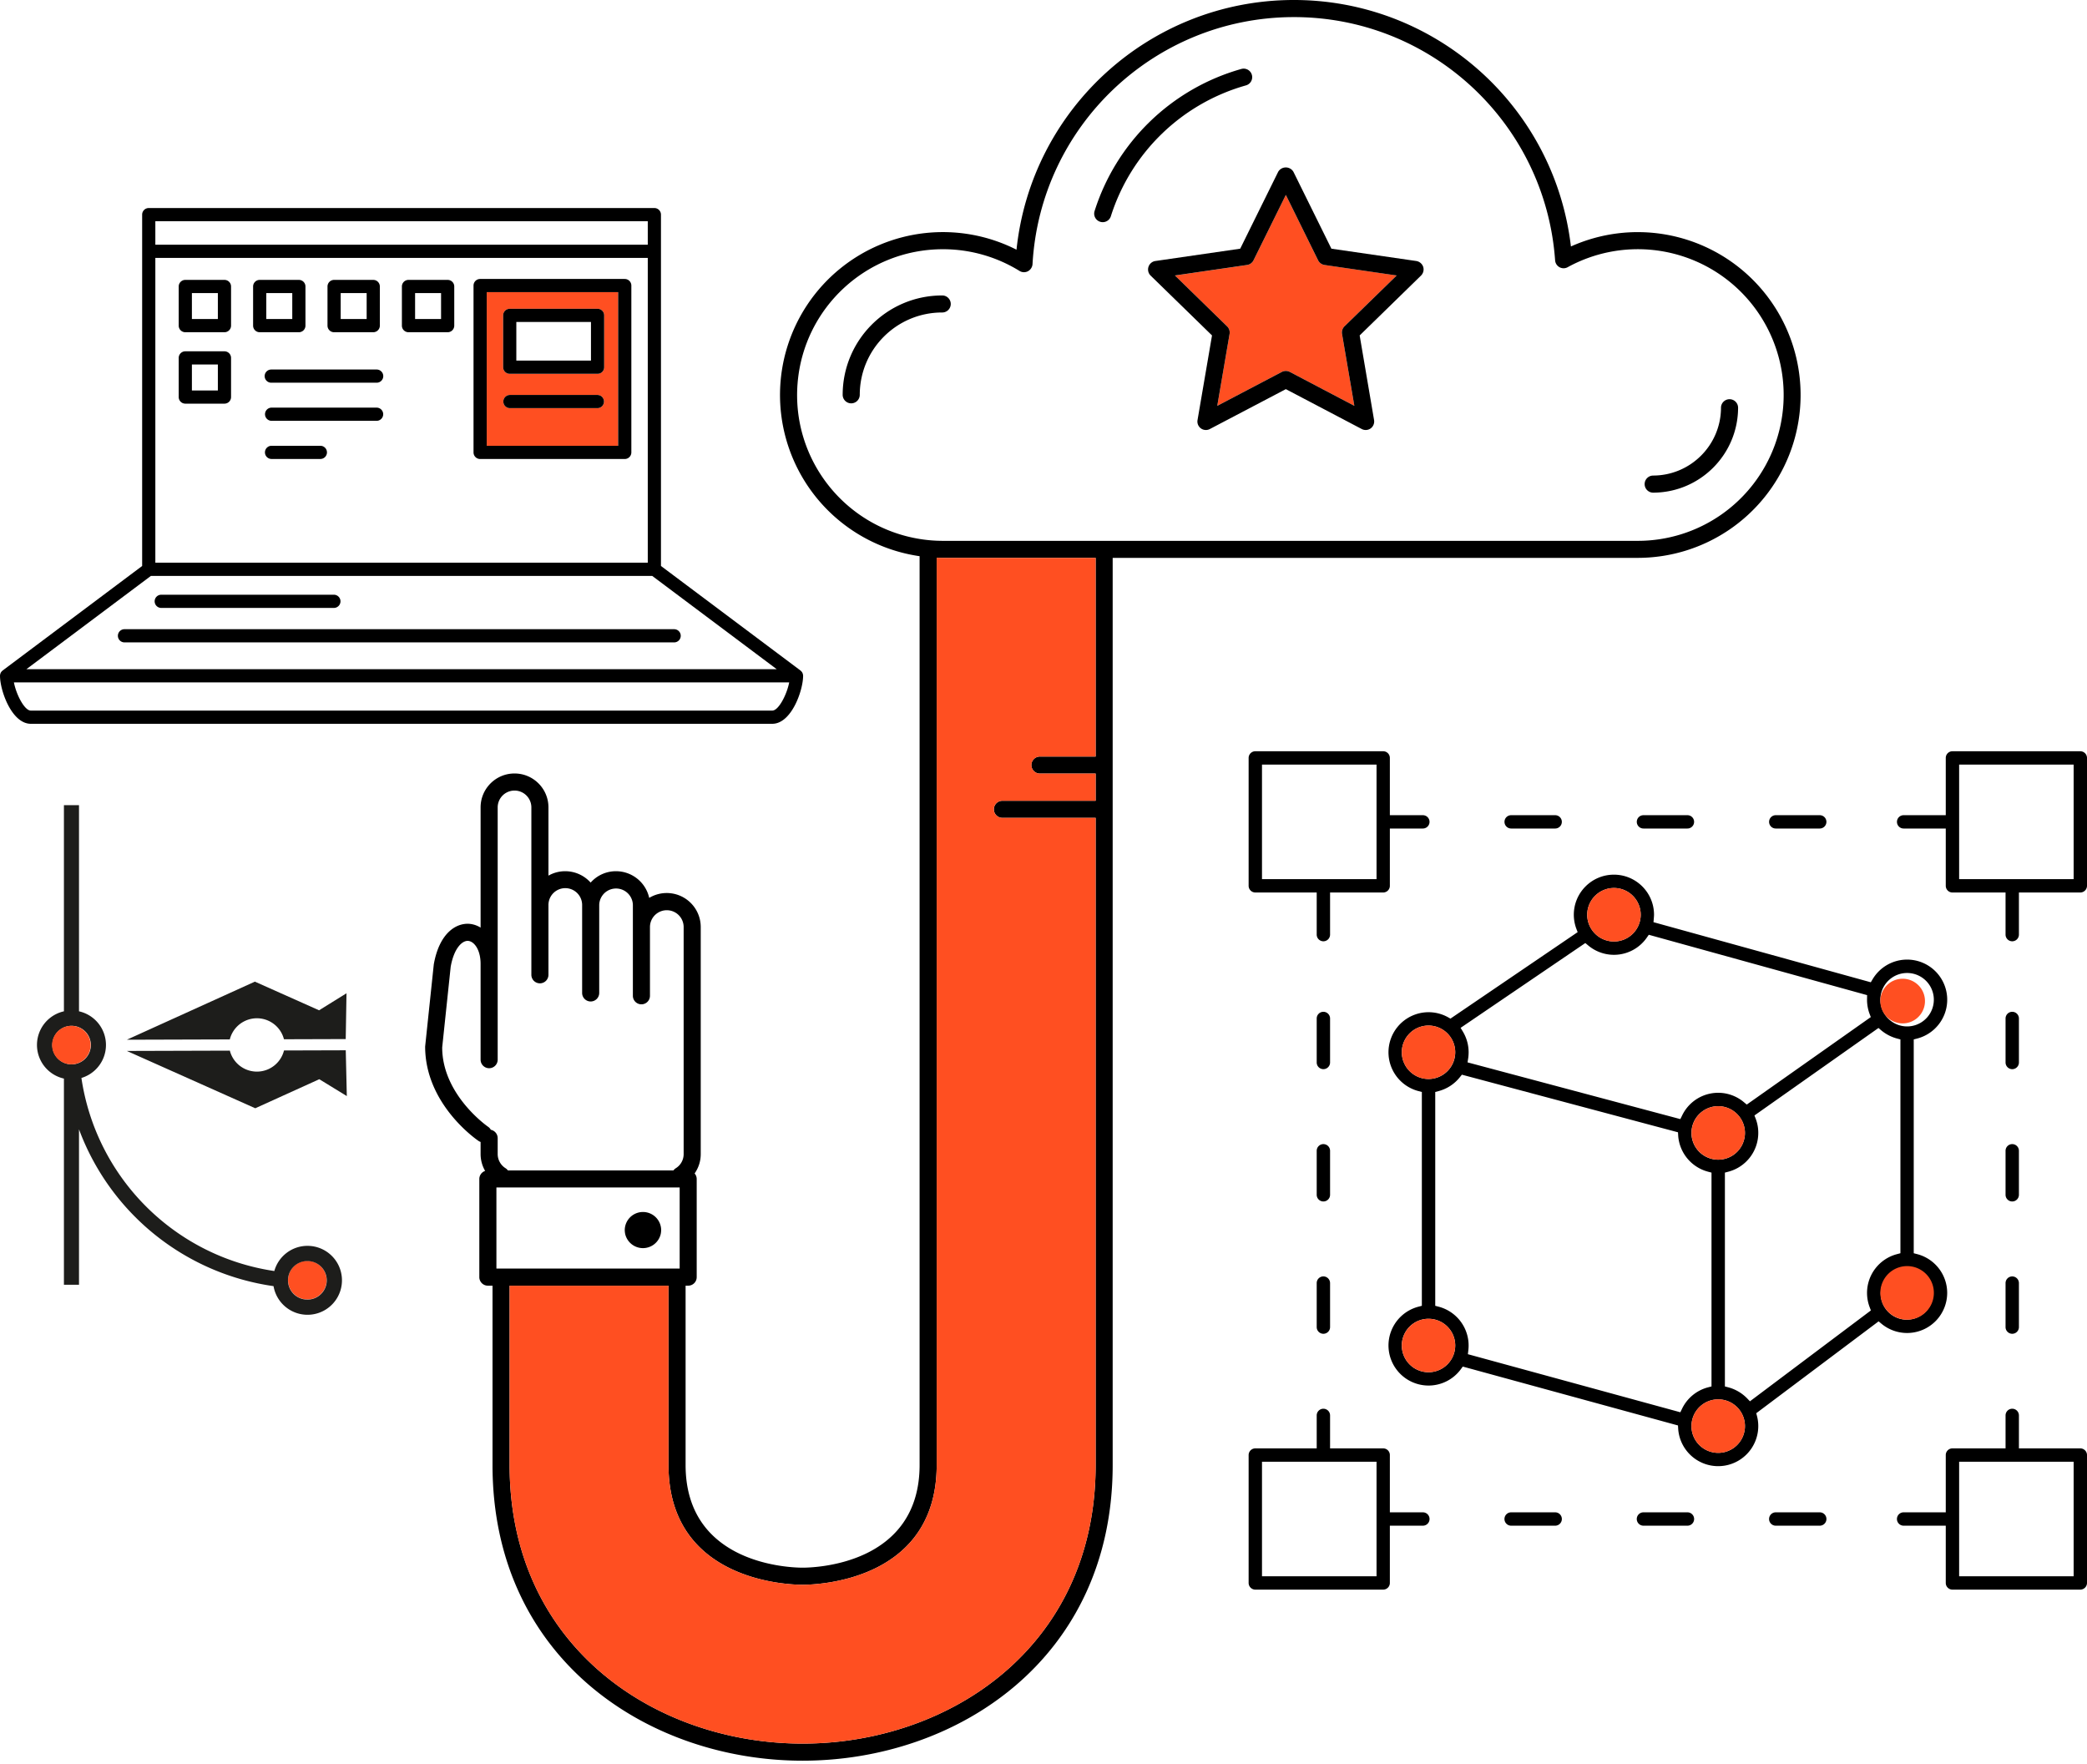
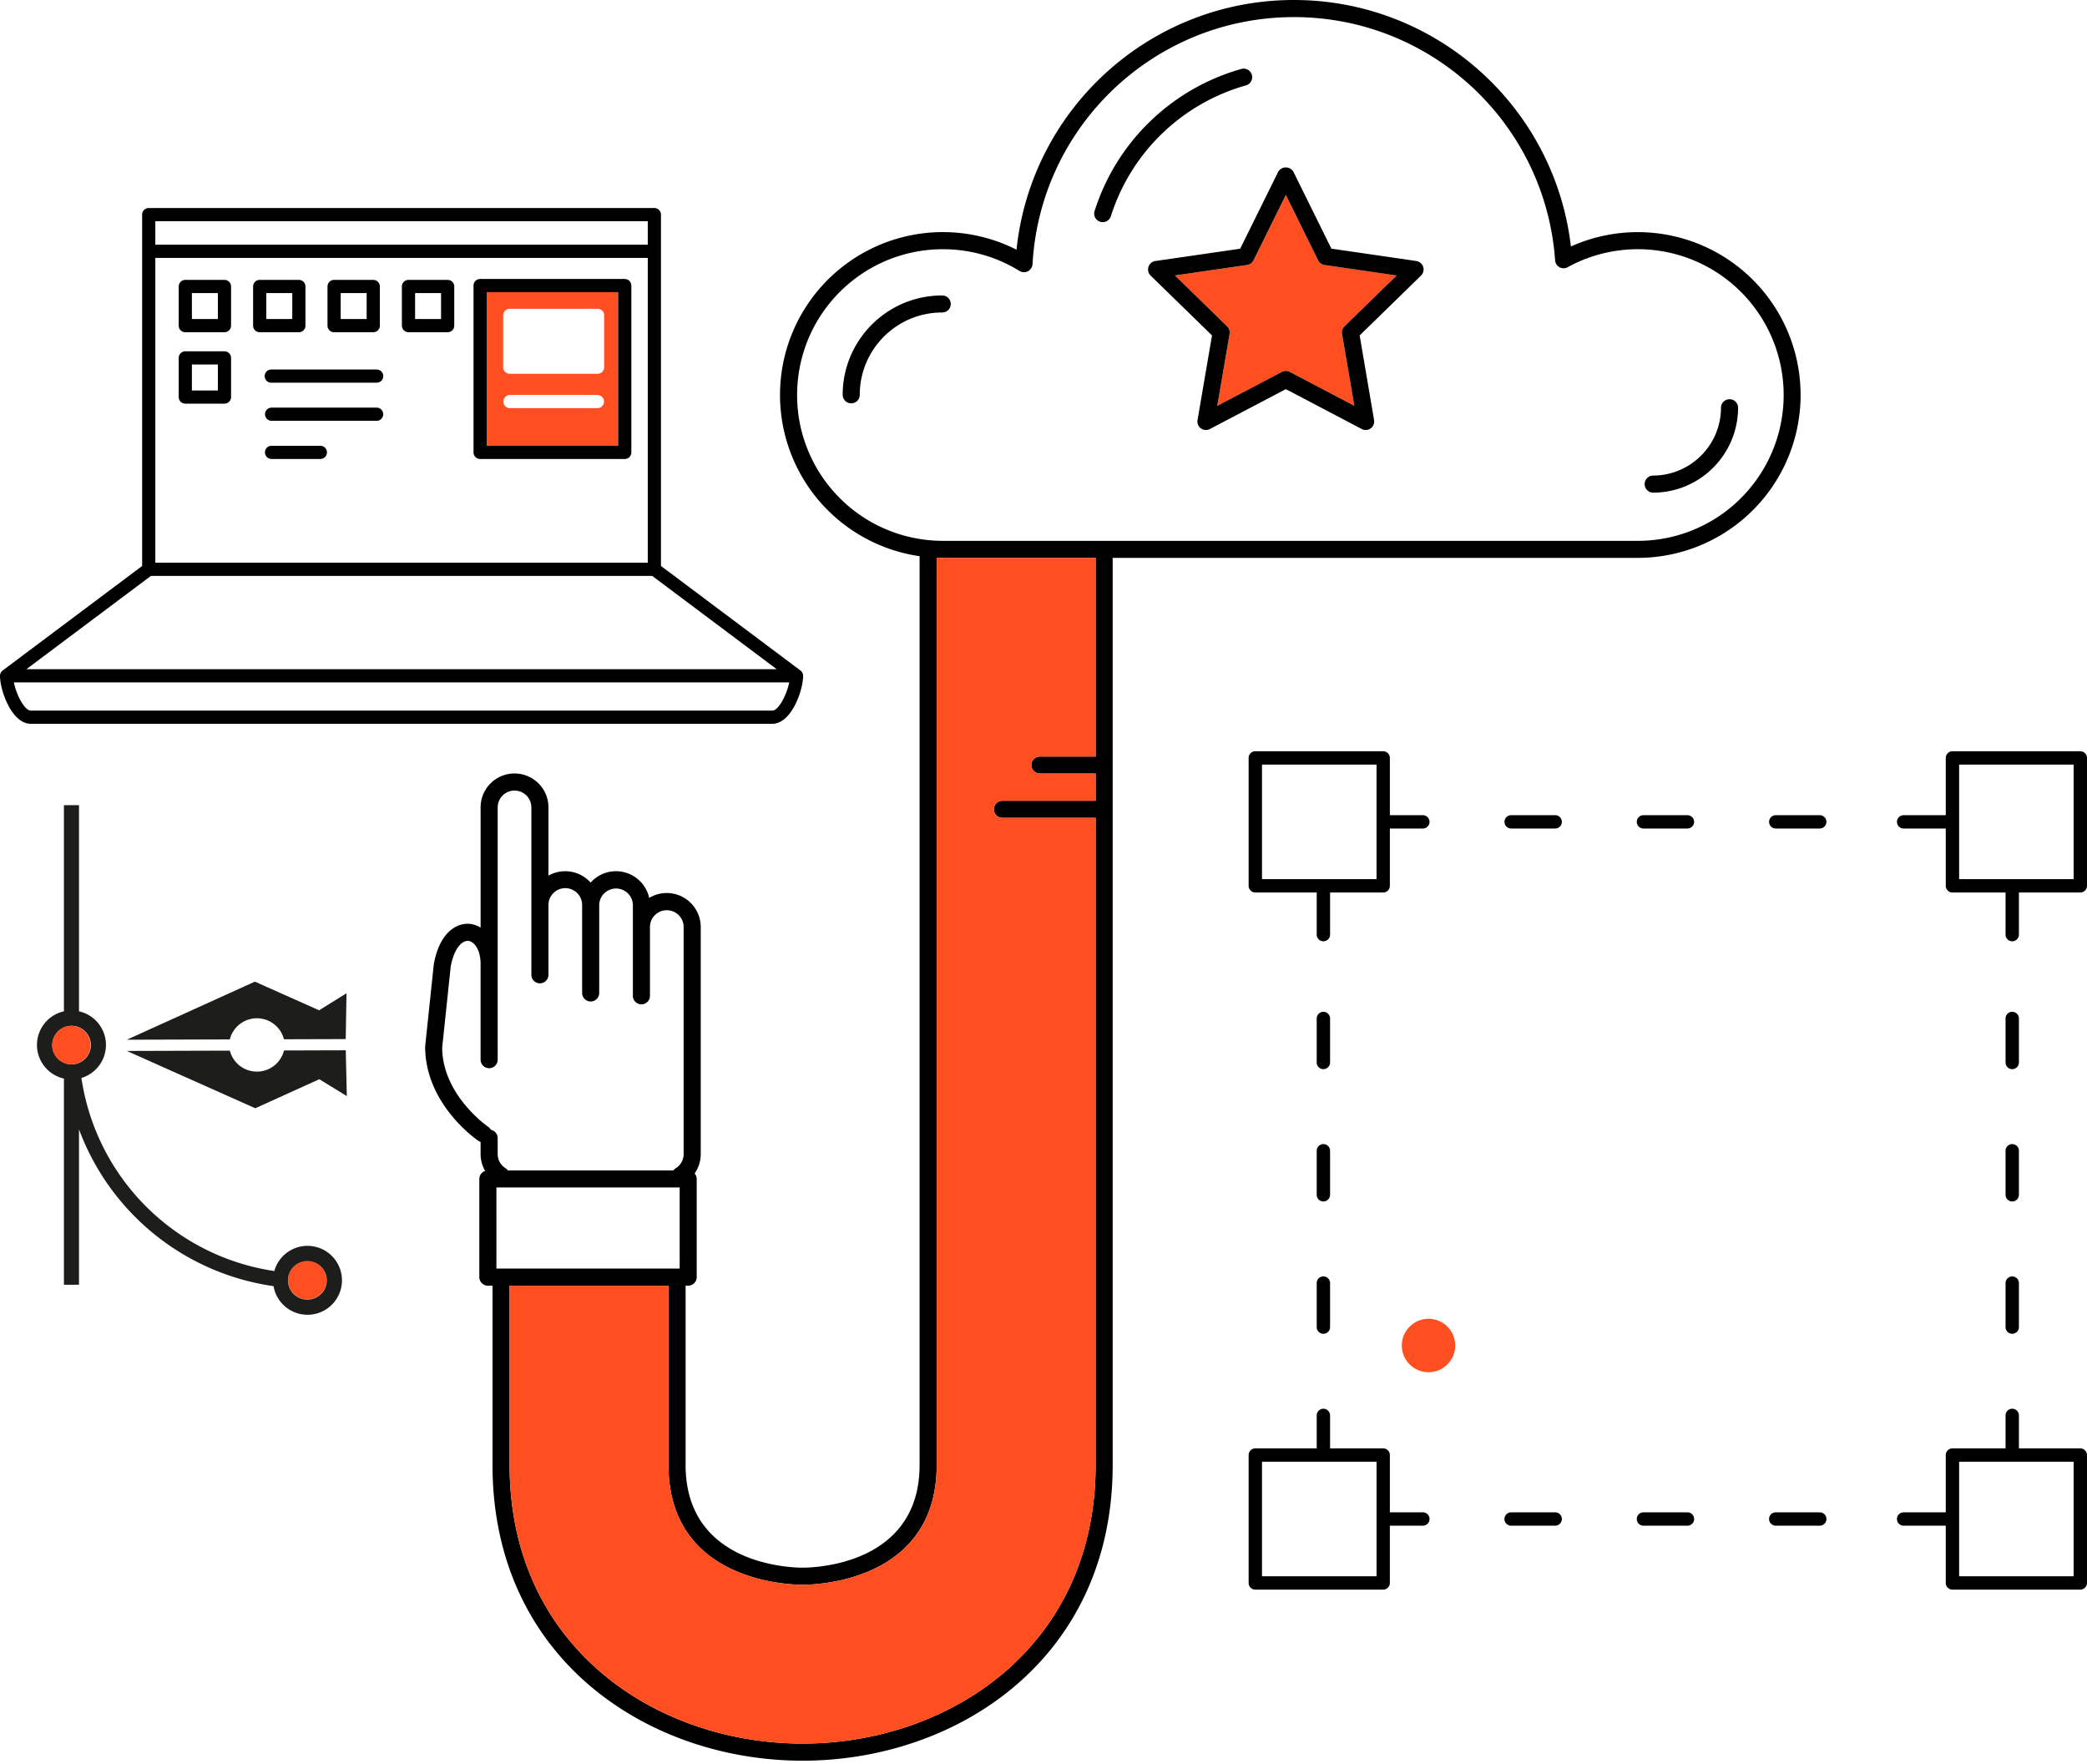
<svg xmlns="http://www.w3.org/2000/svg" width="620" height="524" viewBox="0 0 620 524">
  <g fill="none" fill-rule="evenodd">
    <path d="M198.596 376.852h3.318V352.76h-54.44v24.092h51.122zm-11.416-15.294a5.408 5.408 0 0 1 9.237 3.818 6.383 6.383 0 0 1-.14 1.26 5.423 5.423 0 0 1-10.537 0 6.469 6.469 0 0 1-.14-1.26 5.394 5.394 0 0 1 1.58-3.818zM234.452 202.712H4.132c.726 3.713 3.166 8.384 5.03 8.384H229.42c1.862 0 4.306-4.671 5.031-8.384zM46.148 65.719h146.29v6.985H46.148zM193.758 171.083H44.83l-36.987 27.71h222.902l-36.987-27.71zm-145.917 5.59h51.412a1.96 1.96 0 0 1 0 3.919H47.84a1.96 1.96 0 0 1 0-3.918zm152.388 14.16H36.939a1.96 1.96 0 0 1 0-3.919h163.29a1.96 1.96 0 1 1 0 3.919zM273.19 160.107a42.527 42.527 0 0 0 6.918.56h206.47a43.315 43.315 0 1 0-20.854-81.293c-.759.42-1.68.42-2.44 0a2.545 2.545 0 0 1-1.298-2.058c-2.927-40.926-37.139-72.54-78.167-72.234-41.029.307-74.765 32.428-77.08 73.393a2.6 2.6 0 0 1-1.36 2.1 2.522 2.522 0 0 1-2.519-.1 43.32 43.32 0 1 0-29.67 79.632zm217.886-18.833c11.154-.014 20.19-9.06 20.193-20.214a2.54 2.54 0 0 1 5.078 0c-.006 13.958-11.314 25.274-25.271 25.292a2.54 2.54 0 0 1 0-5.078zm-106.824-90.23 11.276 22.832 25.212 3.66c.957.15 1.751.82 2.06 1.739a2.566 2.566 0 0 1-.66 2.599l-18.214 17.774 4.278 25.13a2.556 2.556 0 0 1-1 2.48 2.532 2.532 0 0 1-2.678.18l-22.533-11.836-22.552 11.836a2.52 2.52 0 0 1-3.679-2.66l4.299-25.13-18.234-17.774a2.55 2.55 0 0 1 1.4-4.339l25.211-3.659 11.276-22.831a2.626 2.626 0 0 1 4.538 0zM325.173 62.7a63.937 63.937 0 0 1 43.565-42.205 2.535 2.535 0 1 1 1.38 4.878 58.852 58.852 0 0 0-40.106 38.867 2.539 2.539 0 0 1-4.839-1.54zm-45.325 25.072a2.53 2.53 0 1 1 0 5.058c-13.492.022-24.42 10.96-24.431 24.452a2.54 2.54 0 0 1-5.078 0c.023-16.288 13.221-29.486 29.509-29.51zM145.812 335.62a2.539 2.539 0 0 1 2.038 2.486v4.704a4.98 4.98 0 0 0 2.338 4.23c.274.174.512.398.7.662h49.174c.19-.265.43-.492.707-.666a4.917 4.917 0 0 0 2.327-4.182v-67.525a5.004 5.004 0 0 0-10.007 0v20.483a2.538 2.538 0 0 1-5.076 0v-26.969a5 5 0 0 0-9.999 0v26.123a2.538 2.538 0 0 1-5.076 0v-26.123a5.003 5.003 0 0 0-10.006 0v20.683a2.538 2.538 0 1 1-5.076 0v-49.672a5.003 5.003 0 1 0-10.007 0v74.938a2.538 2.538 0 0 1-5.076 0v-28.446c0-4.233-1.903-6.685-3.697-6.842-1.785-.122-4.203 2.174-5.185 7.68l-2.526 23.973c.012 14.139 13.527 23.491 13.66 23.585.328.226.598.527.787.878zM374.909 434.237h34.028v34.016h-34.028zM374.909 227.131h34.028v34.028h-34.028zM79.11 87.063h7.716v7.713H79.11zM101.212 87.063h7.713v7.713h-7.713zM57.008 108.282h7.713v7.71h-7.713zM153.391 95.649h22.172v11.476h-22.172zM57.008 87.063h7.713v7.713h-7.713z" />
    <path d="M46.148 76.623v90.533h146.29V76.623H46.148zm51.146 8.483a1.958 1.958 0 0 1 1.959-1.959h11.631a1.96 1.96 0 0 1 1.96 1.96v11.628a1.96 1.96 0 0 1-1.96 1.96H99.253a1.96 1.96 0 0 1-1.96-1.96V85.106zm-28.655 32.845a1.958 1.958 0 0 1-1.959 1.959H55.046a1.958 1.958 0 0 1-1.956-1.96v-11.627c-.001-1.082.875-1.959 1.956-1.96H66.68a1.958 1.958 0 0 1 1.96 1.96v11.628zm0-21.216a1.959 1.959 0 0 1-1.959 1.96H55.046a1.958 1.958 0 0 1-1.956-1.96V85.106c-.001-1.08.875-1.958 1.956-1.959H66.68a1.958 1.958 0 0 1 1.96 1.96v11.628zm6.553 0V85.106a1.958 1.958 0 0 1 1.959-1.959h11.634a1.959 1.959 0 0 1 1.96 1.96v11.628a1.96 1.96 0 0 1-1.96 1.96H77.151a1.96 1.96 0 0 1-1.96-1.96zm20.024 39.61H80.628a1.96 1.96 0 0 1 0-3.918h14.588a1.96 1.96 0 0 1 0 3.919zm16.726-11.334H80.628a1.96 1.96 0 0 1 0-3.918h31.314a1.96 1.96 0 0 1 0 3.918zm0-11.32H80.628a1.96 1.96 0 0 1 0-3.919h31.314a1.96 1.96 0 1 1 0 3.919zm23.006-16.957a1.96 1.96 0 0 1-1.959 1.96h-11.634a1.96 1.96 0 0 1-1.96-1.96V85.106a1.96 1.96 0 0 1 1.96-1.959h11.634a1.958 1.958 0 0 1 1.96 1.96v11.627zm50.653 39.62h-42.966a1.962 1.962 0 0 1-1.96-1.959V84.832a1.962 1.962 0 0 1 1.96-1.959H185.6a1.962 1.962 0 0 1 1.96 1.96v49.563a1.962 1.962 0 0 1-1.96 1.959zM436.294 312.595c0 .575-.04 1.15-.12 1.719l-.2 1.28 63.22 16.854.519-1.06a11.876 11.876 0 0 1 18.374-3.959l.84.7 36.846-25.991-.399-1.04a12.176 12.176 0 0 1-.72-4.238l.02-1.24-64.858-17.934-.58.84a11.887 11.887 0 0 1-17.433 2.32l-.84-.7-37.047 25.191.7 1.16a11.91 11.91 0 0 1 1.678 6.098z" />
    <path d="M123.314 87.063h7.716v7.713h-7.716zM582.014 434.237h34.016v34.016h-34.016zM582.014 227.131h34.016v34.028h-34.016zM564.57 372.294v-63.518l-1.06-.28a12.294 12.294 0 0 1-4.618-2.4l-.839-.72-36.848 25.992.4 1.04c.496 1.323.746 2.725.74 4.138a11.918 11.918 0 0 1-8.857 11.516l-1.06.28v63.518l1.06.28a12.21 12.21 0 0 1 5.498 3.219l.88.92 35.927-26.99-.38-1.021a11.905 11.905 0 0 1 8.097-15.695l1.06-.279zM508.45 411.86v-63.518l-1.06-.28a11.945 11.945 0 0 1-8.837-10.677l-.06-1.02-64.198-17.113-.58.72a12.025 12.025 0 0 1-6.278 4.139l-1.06.279v63.518l1.06.28a11.917 11.917 0 0 1 8.777 12.876l-.14 1.22 63.119 17.254.52-1.08a11.916 11.916 0 0 1 7.677-6.317l1.06-.28z" />
    <path d="M238.585 200.772v-.019c0-.178-.029-.354-.08-.523a1.968 1.968 0 0 0-.267-.588c-.012-.018-.028-.032-.04-.049a1.946 1.946 0 0 0-.344-.355c-.02-.017-.031-.039-.052-.055l-41.445-31.052V74.687l.002-.023-.002-.024V63.76a1.962 1.962 0 0 0-1.96-1.96H44.19a1.962 1.962 0 0 0-1.96 1.96v104.374L.787 199.184c-.016.011-.025.03-.04.041a1.99 1.99 0 0 0-.377.39l-.014.017a1.954 1.954 0 0 0-.27.579 1.95 1.95 0 0 0-.085.542c0 4.357 3.462 14.261 9.161 14.261h220.26c5.694 0 9.153-9.876 9.164-14.242zM46.148 167.156V76.623h146.29v90.533H46.148zm146.29-101.437v6.985H46.148v-6.985h146.29zM44.83 171.083h148.928l36.987 27.71H7.843l36.987-27.71zM4.133 202.712h230.32c-.726 3.713-3.17 8.384-5.032 8.384H9.16c-1.863 0-4.303-4.671-5.028-8.384z" fill="#000" fill-rule="nonzero" />
    <path d="M66.68 83.147H55.046a1.958 1.958 0 0 0-1.956 1.96v11.628c-.001 1.081.875 1.958 1.956 1.96H66.68a1.96 1.96 0 0 0 1.96-1.96V85.106a1.958 1.958 0 0 0-1.96-1.959zm-1.959 11.629h-7.713v-7.713h7.713v7.713zM90.745 96.735V85.106a1.96 1.96 0 0 0-1.96-1.959H77.151a1.958 1.958 0 0 0-1.96 1.96v11.628a1.959 1.959 0 0 0 1.96 1.96h11.634a1.96 1.96 0 0 0 1.96-1.96zm-3.92-1.96H79.11v-7.712h7.716v7.713zM66.68 104.363H55.046a1.958 1.958 0 0 0-1.956 1.96v11.628c-.001 1.081.875 1.958 1.956 1.959H66.68a1.958 1.958 0 0 0 1.96-1.96v-11.627a1.958 1.958 0 0 0-1.96-1.96zm-1.959 11.628h-7.713v-7.71h7.713v7.71zM99.253 98.694h11.631a1.96 1.96 0 0 0 1.96-1.96V85.107a1.96 1.96 0 0 0-1.96-1.959H99.253a1.958 1.958 0 0 0-1.96 1.96v11.628a1.959 1.959 0 0 0 1.96 1.96zm1.959-11.631h7.713v7.713h-7.713v-7.713zM132.99 83.147h-11.635a1.959 1.959 0 0 0-1.96 1.96v11.628a1.96 1.96 0 0 0 1.96 1.96h11.634a1.96 1.96 0 0 0 1.96-1.96V85.106a1.958 1.958 0 0 0-1.96-1.959zm-1.96 11.629h-7.716v-7.713h7.716v7.713zM111.942 109.772H80.628a1.96 1.96 0 1 0 0 3.919h31.314a1.96 1.96 0 0 0 0-3.919zM111.942 121.093H80.628a1.96 1.96 0 0 0 0 3.918h31.314a1.96 1.96 0 0 0 0-3.918zM95.216 132.427H80.628a1.96 1.96 0 0 0 0 3.919h14.588a1.96 1.96 0 0 0 0-3.919z" fill="#000" fill-rule="nonzero" />
    <path d="M144.595 132.436h39.046V86.79h-39.046v45.645zm4.877-38.747a1.963 1.963 0 0 1 1.96-1.959h26.09a1.95 1.95 0 0 1 1.96 1.96v15.394a1.95 1.95 0 0 1-1.96 1.96h-26.09a1.963 1.963 0 0 1-1.96-1.96V93.69zm1.954 23.639h26.106a1.96 1.96 0 0 1 0 3.918h-26.106a1.96 1.96 0 0 1 0-3.918z" fill="#FF4F21" fill-rule="nonzero" />
    <path d="M185.6 82.873h-42.965a1.962 1.962 0 0 0-1.96 1.96v49.563a1.962 1.962 0 0 0 1.96 1.959H185.6a1.962 1.962 0 0 0 1.96-1.96V84.833a1.962 1.962 0 0 0-1.96-1.959zm-1.96 49.563h-39.045V86.79h39.046v45.645z" fill="#000" fill-rule="nonzero" />
-     <path d="M151.432 111.043h26.09a1.95 1.95 0 0 0 1.96-1.959V93.69a1.95 1.95 0 0 0-1.96-1.96h-26.09a1.963 1.963 0 0 0-1.96 1.96v15.395a1.963 1.963 0 0 0 1.96 1.96zm1.96-15.394h22.172v11.476H153.39V95.649zM151.426 121.246h26.106a1.96 1.96 0 0 0 0-3.918h-26.106a1.96 1.96 0 0 0 0 3.918zM200.229 186.914H36.939a1.96 1.96 0 0 0 0 3.919h163.29a1.96 1.96 0 1 0 0-3.919zM47.84 180.592h51.413a1.96 1.96 0 0 0 0-3.918H47.84a1.96 1.96 0 0 0 0 3.918zM190.998 370.775a5.427 5.427 0 0 0 5.278-4.14c.089-.413.136-.835.14-1.26a5.408 5.408 0 0 0-10.815 0c.005.424.051.846.139 1.26a5.423 5.423 0 0 0 5.258 4.14zM578.466 384.07a11.912 11.912 0 0 0-8.858-11.496l-1.08-.28v-63.518l1.08-.28a11.915 11.915 0 1 0-13.275-17.634l-.56.94-64.558-17.855.1-1.18c.02-.34.06-.68.06-1.02 0-6.58-5.335-11.915-11.915-11.915-6.581 0-11.916 5.335-11.916 11.916.005 1.405.255 2.799.739 4.118l.4 1.04-37.787 25.691-.78-.44a11.908 11.908 0 1 0-8.777 21.953l1.06.28v63.518l-1.06.28a11.905 11.905 0 1 0 12.636 18.573l.58-.8 63.938 17.495.06 1.02a11.91 11.91 0 1 0 23.432-3.74l-.24-.919 36.347-27.29.86.72a11.913 11.913 0 0 0 19.513-9.178zm-11.916-95.028a7.937 7.937 0 1 1-6.457 12.536l-.08-.1a7.934 7.934 0 0 1 6.537-12.435zm-87.09-25.251a7.947 7.947 0 1 1-7.937 7.957 7.962 7.962 0 0 1 7.937-7.957zm-8.498 16.354.84.7a11.887 11.887 0 0 0 17.434-2.319l.58-.84 64.858 17.934-.02 1.24c-.014 1.444.23 2.88.72 4.238l.399 1.04-36.848 25.991-.839-.7a11.876 11.876 0 0 0-18.374 3.959l-.52 1.06-63.218-16.855.2-1.28c.08-.569.12-1.143.12-1.718 0-2.147-.58-4.254-1.68-6.098l-.7-1.16 37.048-25.192zm47.424 56.401a7.947 7.947 0 1 1-7.957-7.937 7.961 7.961 0 0 1 7.957 7.937zm-101.945-23.951a7.937 7.937 0 1 1 7.937 7.937 7.957 7.957 0 0 1-7.937-7.937zm7.937 95.047a7.938 7.938 0 1 1 7.938-7.937 7.957 7.957 0 0 1-7.938 7.937zm75.335 10.816-.52 1.08-63.118-17.254.14-1.22a11.917 11.917 0 0 0-8.778-12.876l-1.06-.28V324.39l1.06-.28a12.025 12.025 0 0 0 6.278-4.138l.58-.72 64.198 17.114.06 1.02a11.945 11.945 0 0 0 8.837 10.676l1.06.28v63.518l-1.06.28a11.916 11.916 0 0 0-7.678 6.318zm10.716 13.136a7.948 7.948 0 0 1-7.937-7.957 8.55 8.55 0 0 1 .1-1.2l.02-.14a7.945 7.945 0 1 1 7.817 9.297zm44.225-47.524a11.922 11.922 0 0 0 .76 4.199l.38 1.02-35.928 26.99-.88-.92a12.21 12.21 0 0 0-5.498-3.218l-1.06-.28v-63.519l1.06-.28a11.918 11.918 0 0 0 8.857-11.516 11.659 11.659 0 0 0-.74-4.139l-.4-1.04 36.848-25.99.84.72a12.294 12.294 0 0 0 4.618 2.399l1.06.28v63.518l-1.06.28a11.912 11.912 0 0 0-8.858 11.496zm5.399 4.559-.08-.12a7.77 7.77 0 1 1 .08.12z" fill="#000" fill-rule="nonzero" />
    <circle fill="#FF4F21" fill-rule="nonzero" cx="424.378" cy="399.705" r="7.937" />
-     <path d="M510.429 415.698a7.936 7.936 0 0 0-7.817 6.598l-.02.14a8.55 8.55 0 0 0-.1 1.2 7.947 7.947 0 1 0 7.937-7.938zM574.507 384.07a7.948 7.948 0 1 0-14.535 4.439l.08.12a7.941 7.941 0 0 0 14.455-4.56zM560.092 301.578a6.634 6.634 0 1 0-.08-.1l.08.1zM479.46 279.686a7.947 7.947 0 1 0-7.938-7.938 7.944 7.944 0 0 0 7.938 7.938zM432.316 312.595a7.937 7.937 0 1 0-7.938 7.937 8.003 8.003 0 0 0 7.938-7.937zM510.429 328.609a7.937 7.937 0 1 0 7.957 7.937 7.944 7.944 0 0 0-7.957-7.937z" fill="#FF4F21" fill-rule="nonzero" />
    <path d="M618.009 223.174h-37.986a1.976 1.976 0 0 0-1.98 1.978v17.014h-12.52a1.979 1.979 0 0 0 0 3.958h12.52v17.014a1.987 1.987 0 0 0 1.98 1.992h15.781v12.508a1.985 1.985 0 1 0 3.97 0V265.13h18.235a1.997 1.997 0 0 0 1.991-1.991v-37.986a1.987 1.987 0 0 0-1.991-1.978zm-1.98 37.985h-34.015v-34.028h34.016v34.028zM395.134 265.13h15.782a1.987 1.987 0 0 0 1.98-1.992v-17.014h9.806a1.979 1.979 0 0 0 0-3.958h-9.807v-17.014a1.976 1.976 0 0 0-1.979-1.978H372.93a1.987 1.987 0 0 0-1.991 1.978v37.986a1.997 1.997 0 0 0 1.99 1.991h18.235v12.509a1.985 1.985 0 0 0 3.97 0v-12.509zm-20.225-3.97V227.13h34.028v34.028H374.91zM618.009 430.266h-18.234v-9.795a1.985 1.985 0 1 0-3.97 0v9.795h-15.782a1.976 1.976 0 0 0-1.98 1.979v17.014h-12.52a1.985 1.985 0 1 0 0 3.97h12.52v17.014a1.984 1.984 0 0 0 1.98 1.98h37.986a1.995 1.995 0 0 0 1.991-1.98v-37.998a1.987 1.987 0 0 0-1.991-1.979zm-1.98 37.986h-34.015v-34.015h34.016v34.015zM525.558 244.146a1.976 1.976 0 0 0 1.98 1.978h13.068a1.979 1.979 0 0 0 0-3.958h-13.069a1.976 1.976 0 0 0-1.979 1.98zM488.233 242.166a1.979 1.979 0 1 0 0 3.958H501.3a1.979 1.979 0 1 0 0-3.958h-13.068zM448.927 242.166a1.979 1.979 0 1 0 0 3.958h13.08a1.979 1.979 0 1 0 0-3.958h-13.08zM540.606 449.26h-13.069a1.985 1.985 0 1 0 0 3.97h13.069a1.985 1.985 0 0 0 0-3.97zM501.3 449.26h-13.067a1.985 1.985 0 1 0 0 3.97H501.3a1.985 1.985 0 0 0 0-3.97zM462.008 449.26h-13.081a1.985 1.985 0 1 0 0 3.97h13.08a1.985 1.985 0 0 0 0-3.97zM422.702 449.26h-9.807v-17.015a1.976 1.976 0 0 0-1.979-1.979h-15.782v-9.795a1.985 1.985 0 1 0-3.97 0v9.795H372.93a1.986 1.986 0 0 0-1.991 1.979v37.998a1.995 1.995 0 0 0 1.99 1.98h37.987a1.984 1.984 0 0 0 1.979-1.98V453.23h9.807a1.985 1.985 0 1 0 0-3.97zm-13.765 18.992H374.91v-34.015h34.028v34.015zM395.134 302.556a1.985 1.985 0 1 0-3.97 0v13.068a1.985 1.985 0 0 0 3.97 0v-13.068zM395.134 341.861a1.985 1.985 0 1 0-3.97 0v13.068a1.985 1.985 0 0 0 3.97 0v-13.068zM393.143 379.174a1.986 1.986 0 0 0-1.979 1.992v13.069a1.985 1.985 0 0 0 3.97 0v-13.069a1.997 1.997 0 0 0-1.991-1.992zM597.796 317.616a1.987 1.987 0 0 0 1.979-1.992v-13.068a1.985 1.985 0 0 0-3.97 0v13.068a1.997 1.997 0 0 0 1.991 1.992zM595.804 354.93a1.985 1.985 0 1 0 3.97 0V341.86a1.985 1.985 0 1 0-3.97 0v13.068zM595.804 394.235a1.985 1.985 0 0 0 3.97 0v-13.069a1.985 1.985 0 1 0-3.97 0v13.069z" fill="#000" fill-rule="nonzero" />
    <path d="M486.577 165.724a48.383 48.383 0 1 0-19.893-92.507C461.769 31.287 426.118-.243 383.903 0c-42.215.248-77.497 32.192-81.922 74.175a48.386 48.386 0 1 0-28.79 91.05v269.966c0 29.65-31.19 30.51-34.748 30.51-3.56 0-34.768-.86-34.768-30.51v-53.261h.759a2.53 2.53 0 0 0 2.54-2.54v-29.15a2.42 2.42 0 0 0-.62-1.639l-.004-.004a9.95 9.95 0 0 0 1.822-5.744v-67.525a10.1 10.1 0 0 0-15.306-8.597 10.112 10.112 0 0 0-9.893-7.923 10.01 10.01 0 0 0-7.508 3.384 10.131 10.131 0 0 0-7.57-3.384 9.989 9.989 0 0 0-4.962 1.313v-20.268c0-5.567-4.513-10.08-10.08-10.08-5.566 0-10.079 4.513-10.079 10.08v35.708a7.499 7.499 0 0 0-3.247-1.114c-3.861-.349-8.972 2.553-10.656 12.02l-2.57 24.42c0 17.146 15.236 27.623 15.885 28.061.183.12.38.213.588.28v3.582c0 1.766.465 3.5 1.35 5.03l-.01.002a2.53 2.53 0 0 0-1.718 2.399v29.15a2.543 2.543 0 0 0 2.54 2.54h1.38v53.26c0 57.68 46.343 87.85 92.128 87.85 45.764 0 92.108-30.17 92.108-87.85V165.724h156.025zM280.108 74.036a43.214 43.214 0 0 1 22.752 6.438c.762.48 1.722.519 2.52.1a2.6 2.6 0 0 0 1.359-2.1c2.315-40.964 36.051-73.086 77.08-73.392 41.028-.307 75.24 31.308 78.167 72.233a2.545 2.545 0 0 0 1.299 2.059c.759.42 1.68.42 2.439 0a43.318 43.318 0 1 1 20.853 81.292H280.108c-.62 0-1.24-.02-1.84-.04a42.527 42.527 0 0 1-5.078-.52c-22.282-3.61-38.056-23.726-36.248-46.226 1.809-22.5 20.593-39.84 43.166-39.844zM147.473 361.977v-9.217h54.441v24.092h-54.44v-14.875zm-16.108-50.82 2.526-23.973c.983-5.506 3.4-7.802 5.186-7.68 1.793.157 3.697 2.609 3.697 6.842v28.446a2.538 2.538 0 0 0 5.076 0v-74.938a5.003 5.003 0 0 1 10.007 0v49.672a2.538 2.538 0 1 0 5.075 0v-20.683a5.003 5.003 0 0 1 10.007 0v26.123a2.538 2.538 0 0 0 5.076 0v-26.123a5 5 0 0 1 9.998 0v26.97a2.538 2.538 0 0 0 5.076 0v-20.484a5.004 5.004 0 0 1 10.007 0v67.525a4.917 4.917 0 0 1-2.327 4.182 2.53 2.53 0 0 0-.707.666h-49.173a2.52 2.52 0 0 0-.7-.662 4.98 4.98 0 0 1-2.339-4.23v-4.704a2.539 2.539 0 0 0-2.038-2.486 2.505 2.505 0 0 0-.786-.877c-.134-.095-13.649-9.447-13.66-23.586zm194.127-86.412h-16.494a2.53 2.53 0 1 0 0 5.058h16.494v8.077h-27.77a2.54 2.54 0 0 0 0 5.078h27.77v192.234c0 54.341-43.804 82.772-87.05 82.772-43.265 0-87.05-28.43-87.05-82.772v-53.261h47.204v53.261c0 34.588 35.768 35.588 39.846 35.588 4.08 0 39.827-1 39.827-35.588V165.685c.62.02 1.22.04 1.84.04h45.383v59.02z" fill="#000" fill-rule="nonzero" />
    <path d="M278.269 165.685v269.507c0 34.588-35.748 35.588-39.827 35.588-4.078 0-39.846-1-39.846-35.588v-53.261h-47.204v53.261c0 54.341 43.785 82.772 87.05 82.772 43.246 0 87.05-28.43 87.05-82.772V242.958h-27.77a2.54 2.54 0 0 1 0-5.078h27.77v-8.077h-16.494a2.53 2.53 0 1 1 0-5.059h16.494v-59.02h-45.384c-.62 0-1.22-.02-1.84-.039z" fill="#FF4F21" fill-rule="nonzero" />
    <path d="M491.075 146.352c13.958-.018 25.265-11.334 25.272-25.292a2.54 2.54 0 0 0-5.078 0c-.003 11.154-9.04 20.2-20.194 20.213a2.54 2.54 0 0 0 0 5.079zM326.832 65.879a2.529 2.529 0 0 0 3.179-1.64 58.852 58.852 0 0 1 40.106-38.866 2.535 2.535 0 1 0-1.38-4.878A63.937 63.937 0 0 0 325.174 62.7a2.53 2.53 0 0 0 1.659 3.179zM252.877 119.82a2.543 2.543 0 0 0 2.54-2.539c.01-13.492 10.939-24.43 24.43-24.452a2.53 2.53 0 1 0 0-5.058c-16.287.024-29.485 13.222-29.509 29.51a2.543 2.543 0 0 0 2.539 2.54z" fill="#000" fill-rule="nonzero" />
    <path d="M364.539 96.948c.604.585.88 1.43.74 2.26l-3.659 21.352 19.193-10.077c.74-.38 1.619-.38 2.36 0l19.173 10.077-3.659-21.352a2.595 2.595 0 0 1 .72-2.26l15.515-15.115-21.433-3.119a2.568 2.568 0 0 1-1.92-1.399l-9.576-19.413-9.597 19.413a2.535 2.535 0 0 1-1.919 1.4l-21.433 3.119 15.495 15.114z" fill="#FF4F21" fill-rule="nonzero" />
    <path d="M343.226 77.535a2.55 2.55 0 0 0-1.4 4.339l18.235 17.773-4.3 25.132a2.52 2.52 0 0 0 3.68 2.659l22.552-11.836 22.532 11.836a2.532 2.532 0 0 0 2.679-.18 2.556 2.556 0 0 0 1-2.48l-4.279-25.13 18.214-17.774a2.566 2.566 0 0 0 .66-2.6 2.595 2.595 0 0 0-2.06-1.739l-25.21-3.659-11.277-22.832a2.626 2.626 0 0 0-4.539 0l-11.275 22.832-25.212 3.66zm29.17-.22 9.597-19.413 9.577 19.413a2.568 2.568 0 0 0 1.919 1.4l21.433 3.119-15.515 15.114a2.595 2.595 0 0 0-.72 2.26l3.658 21.353-19.173-10.077a2.585 2.585 0 0 0-2.359 0L361.62 120.56l3.659-21.353a2.55 2.55 0 0 0-.74-2.26l-15.495-15.114 21.433-3.12a2.535 2.535 0 0 0 1.92-1.399z" fill="#000" fill-rule="nonzero" />
    <path d="M84.37 312.058a8.3 8.3 0 0 1-16.09.049l-30.593.092 38.145 17.027 19.02-8.628 8.179 5.009-.314-13.604-18.347.055zM37.677 308.868l30.592-.092a8.3 8.3 0 0 1 16.09-.048l18.349-.056.23-13.605-8.147 5.058-19.072-8.513-38.042 17.256z" fill="#1D1D1B" fill-rule="nonzero" />
    <path d="M95.394 376.3a5.719 5.719 0 1 0-8.087 8.087 5.719 5.719 0 0 0 8.087-8.088z" fill="#FF4F21" fill-rule="nonzero" />
    <path d="M91.35 370.099a10.219 10.219 0 0 0-9.856 7.48c-29.652-4.403-52.928-27.698-57.306-57.354a10.237 10.237 0 0 0-.718-19.796v-61.24h-4.48v61.239a10.236 10.236 0 0 0 0 19.98v61.244h4.48v-46.168a72.547 72.547 0 0 0 57.792 46.584A10.238 10.238 0 1 0 91.35 370.1zm-66.076-63.724a5.719 5.719 0 1 1-8.088 8.087 5.719 5.719 0 0 1 8.088-8.087zm66.076 79.687a5.72 5.72 0 1 1 0-11.439 5.72 5.72 0 0 1 0 11.44z" fill="#1D1D1B" fill-rule="nonzero" />
    <path d="M17.186 306.375a5.719 5.719 0 1 0 8.088 8.087 5.719 5.719 0 0 0-8.088-8.087z" fill="#FF4F21" fill-rule="nonzero" />
  </g>
</svg>